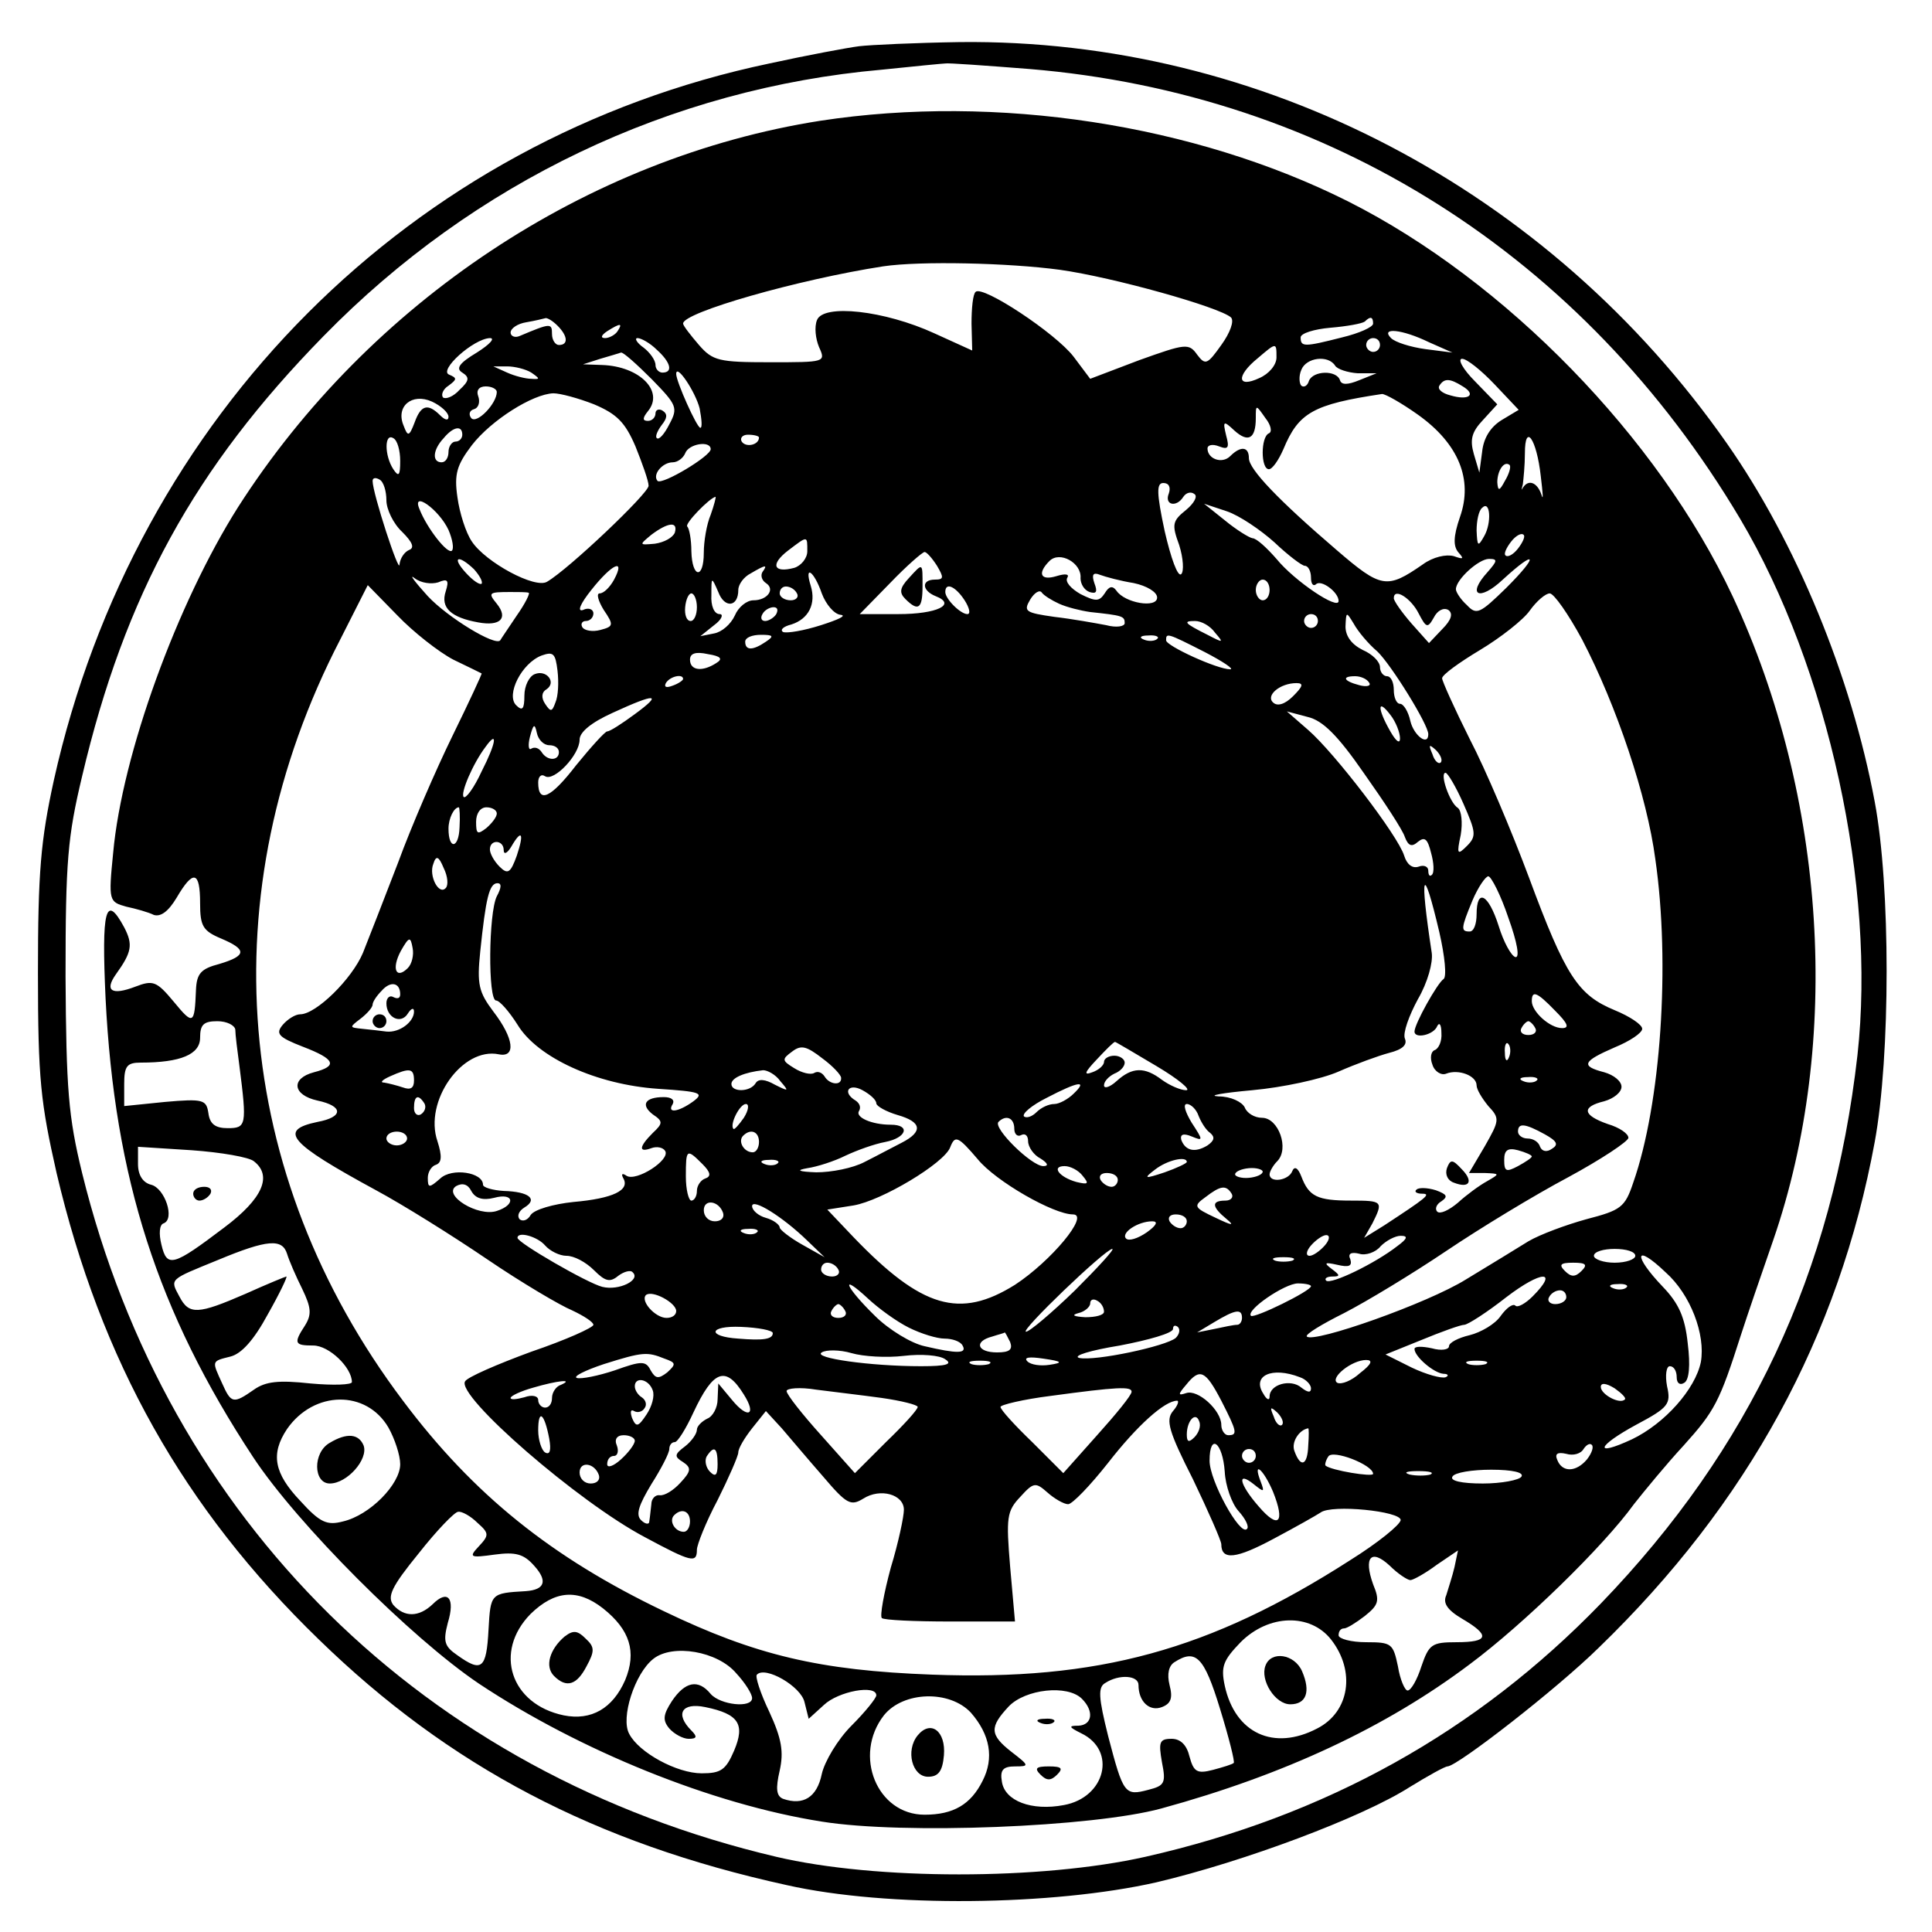
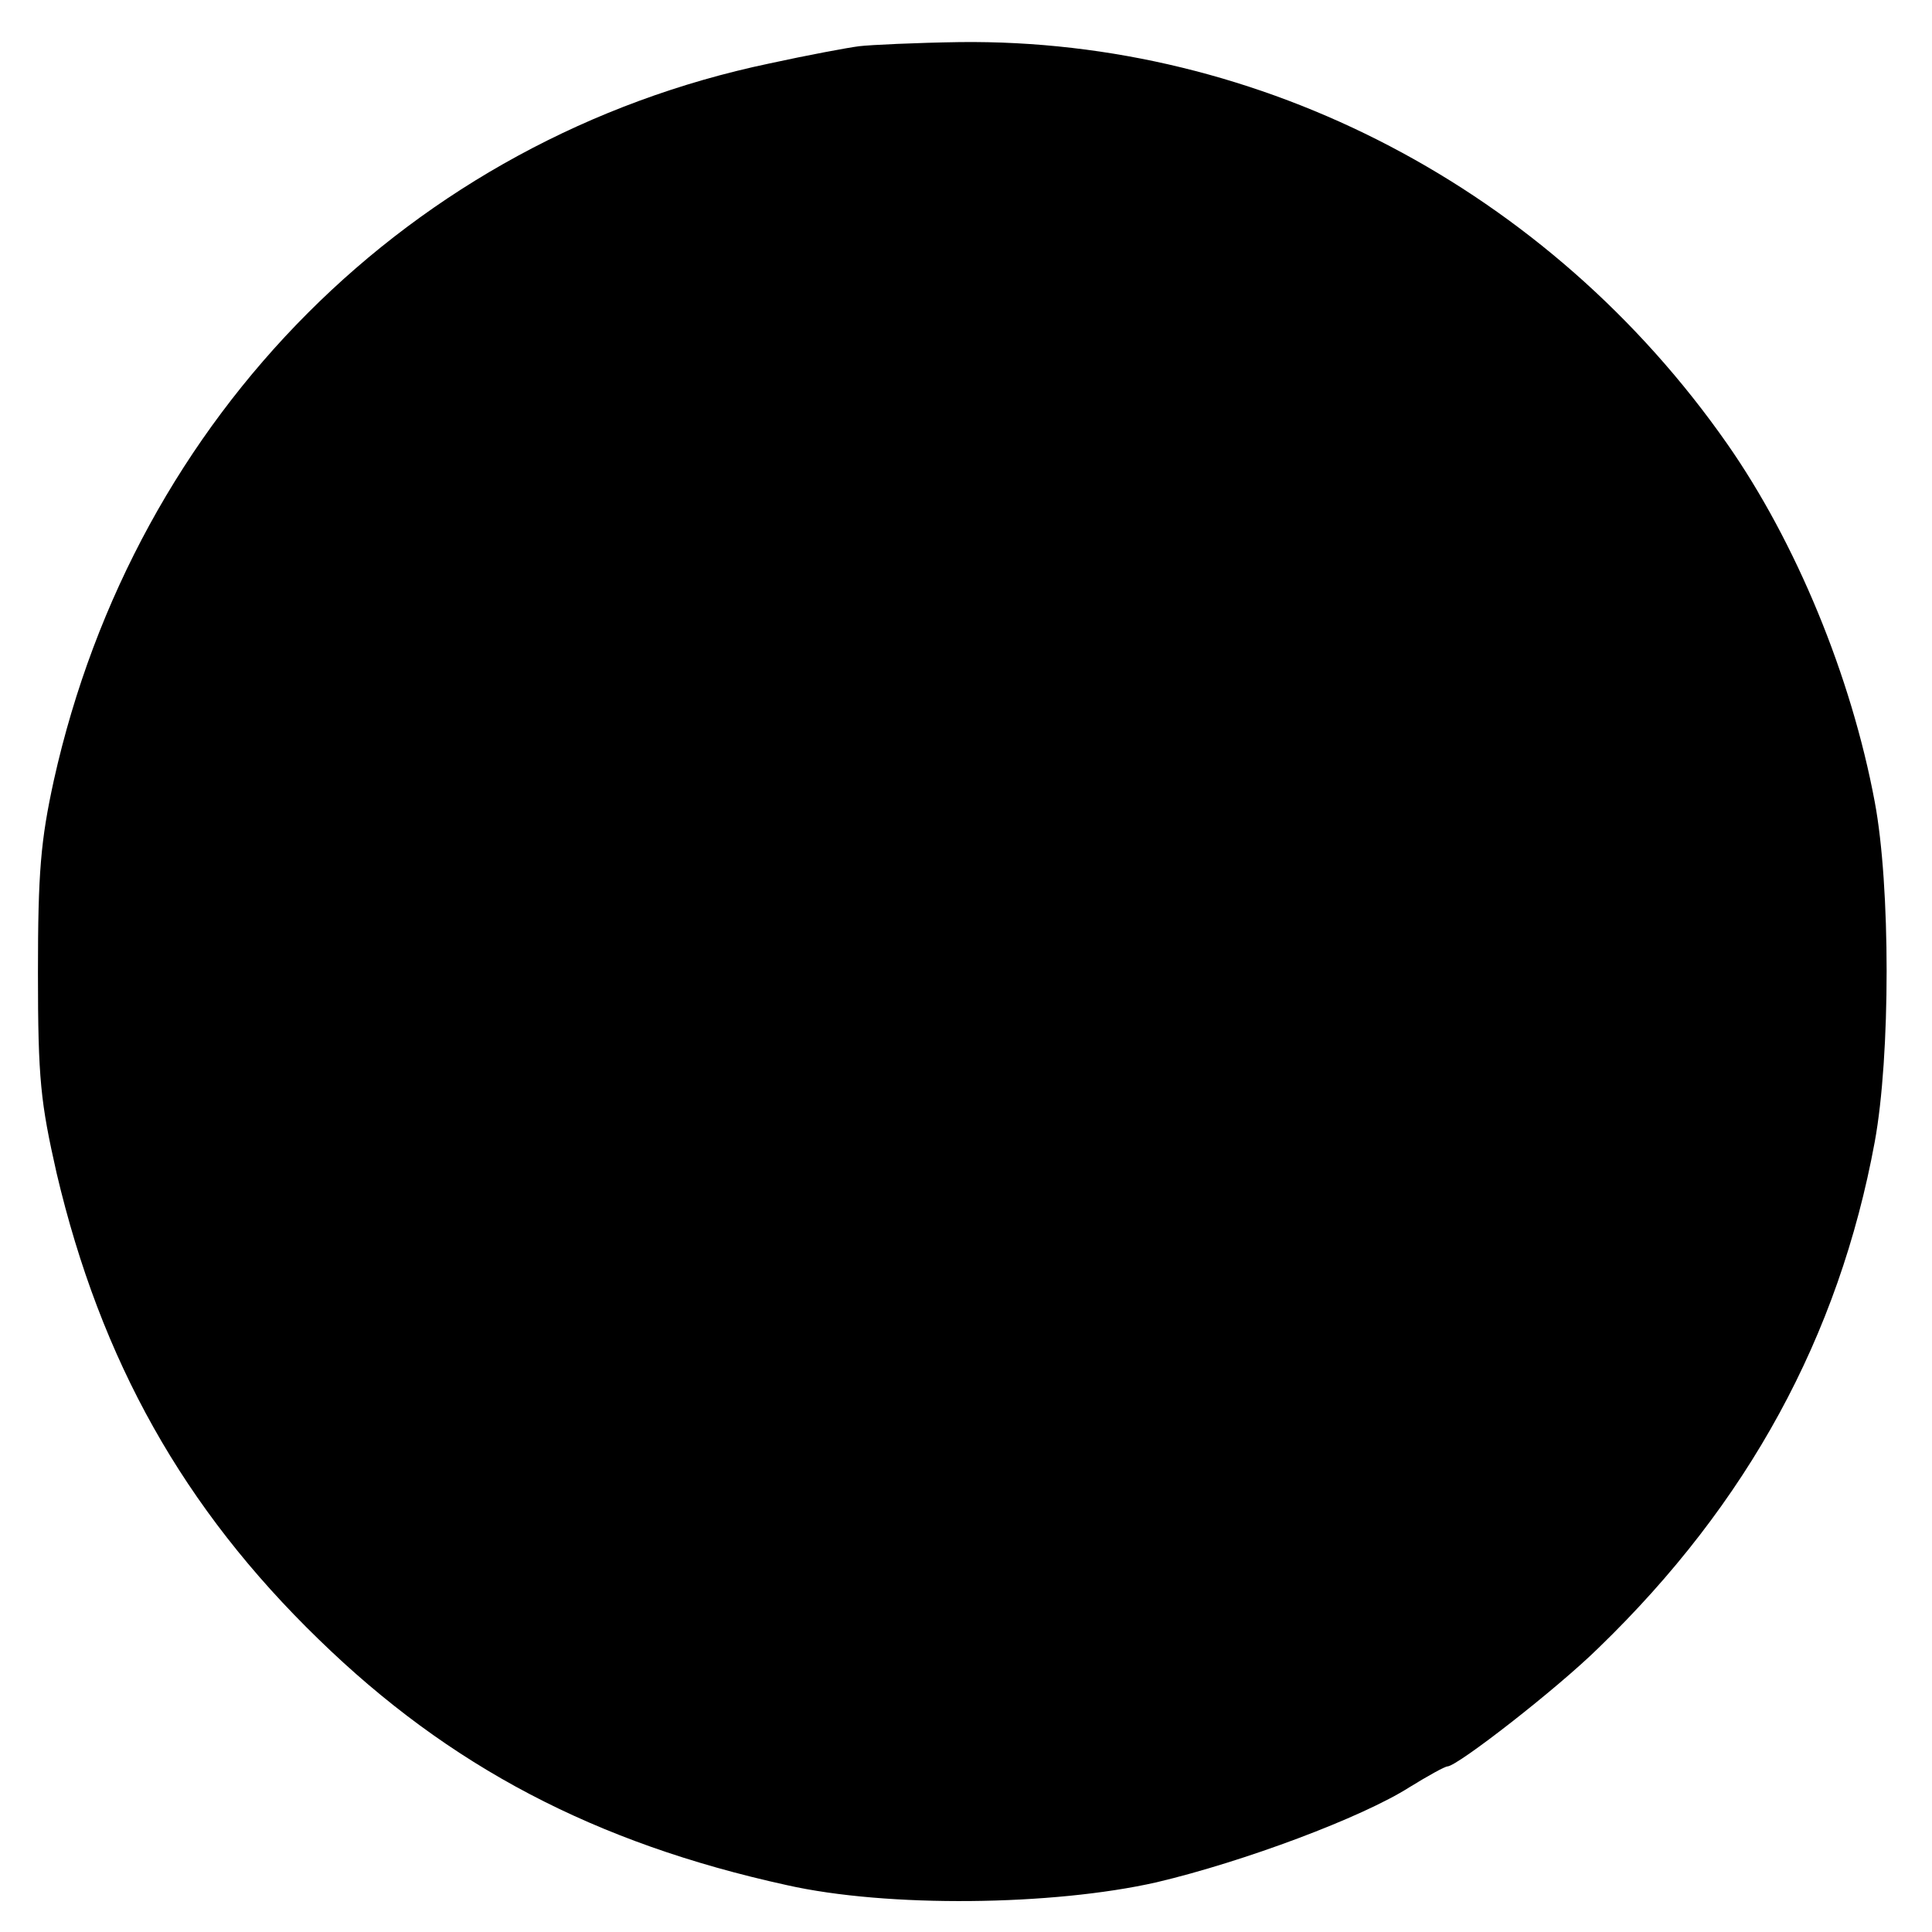
<svg xmlns="http://www.w3.org/2000/svg" version="1.0" width="280pt" height="280pt" viewBox="0 0 280 280" preserveAspectRatio="xMidYMid meet">
  <g transform="translate(0,280) scale(0.1,-0.1)" fill="#000000" stroke="none">
-     <path d="M1245 2733 c-16 -2 -75 -13 -130 -25 -519 -109 -919 -509 -1037 -1039 -19 -87 -23 -133 -23 -279 0 -155 4 -188 27 -290 64 -272 184 -486 380 -676 189 -184 400 -295 678 -356 146 -33 386 -30 536 4 127 30 298 94 367 138 26 16 51 30 55 30 15 1 158 112 219 172 216 209 348 451 400 733 23 125 23 371 0 493 -34 182 -114 376 -214 519 -258 369 -675 587 -1112 582 -64 -1 -129 -4 -146 -6z m247 -33 c433 -36 803 -270 1030 -652 128 -216 197 -533 170 -777 -36 -316 -156 -571 -372 -795 -180 -186 -399 -308 -660 -367 -151 -34 -391 -34 -535 0 -510 120 -882 487 -1006 991 -20 82 -23 121 -24 285 0 167 3 202 24 290 62 263 163 447 350 638 218 223 503 359 809 386 48 5 89 9 92 9 3 1 58 -3 122 -8z" />
+     <path d="M1245 2733 c-16 -2 -75 -13 -130 -25 -519 -109 -919 -509 -1037 -1039 -19 -87 -23 -133 -23 -279 0 -155 4 -188 27 -290 64 -272 184 -486 380 -676 189 -184 400 -295 678 -356 146 -33 386 -30 536 4 127 30 298 94 367 138 26 16 51 30 55 30 15 1 158 112 219 172 216 209 348 451 400 733 23 125 23 371 0 493 -34 182 -114 376 -214 519 -258 369 -675 587 -1112 582 -64 -1 -129 -4 -146 -6z m247 -33 z" />
    <path d="M1189 2625 c-338 -53 -654 -263 -844 -560 -88 -139 -168 -358 -181 -501 -7 -70 -6 -71 19 -78 14 -3 32 -8 40 -12 10 -3 21 5 33 25 24 41 34 39 34 -8 0 -33 4 -40 30 -51 38 -16 38 -25 -2 -37 -27 -7 -33 -14 -34 -38 -2 -50 -4 -51 -32 -17 -25 30 -30 32 -56 22 -34 -13 -45 -6 -28 18 23 32 25 43 12 68 -27 50 -33 26 -27 -103 13 -260 75 -454 214 -665 64 -97 229 -262 327 -328 146 -97 338 -175 497 -200 118 -19 393 -8 492 19 179 49 326 118 447 209 78 58 194 171 238 232 15 19 47 58 72 85 45 50 52 63 83 160 9 28 30 89 47 138 99 287 77 642 -59 933 -108 230 -329 457 -557 572 -223 112 -510 156 -765 117z m347 -216 c78 -11 231 -54 248 -69 5 -5 -1 -22 -14 -40 -20 -28 -23 -30 -35 -14 -12 17 -17 16 -84 -8 l-71 -27 -24 32 c-26 34 -132 104 -142 94 -4 -3 -6 -24 -6 -46 l1 -39 -55 25 c-72 33 -161 43 -170 19 -4 -10 -2 -27 3 -39 10 -22 9 -22 -71 -22 -74 0 -83 2 -103 25 -12 14 -23 28 -23 31 -1 16 167 64 290 83 54 8 182 5 256 -5z m-728 -81 c15 -15 16 -28 2 -28 -5 0 -10 7 -10 16 0 16 -2 16 -47 -3 -7 -3 -13 0 -13 5 0 6 10 13 23 15 12 2 24 5 28 6 3 0 10 -4 17 -11z m1182 3 c0 -5 -20 -14 -45 -20 -55 -14 -60 -14 -60 0 0 6 20 12 43 14 24 2 46 6 50 9 8 8 12 7 12 -3z m-1095 -11 c-3 -5 -12 -10 -18 -10 -7 0 -6 4 3 10 19 12 23 12 15 0z m1176 -16 l34 -15 -39 5 c-22 3 -44 10 -50 16 -16 16 16 13 55 -6z m-1380 -15 c-25 -15 -31 -23 -21 -29 11 -7 10 -12 -4 -25 -9 -10 -20 -14 -24 -11 -3 4 0 12 8 17 12 9 13 11 1 16 -16 6 35 52 59 53 8 0 0 -9 -19 -21z m261 4 c20 -18 24 -33 8 -33 -5 0 -10 5 -10 11 0 7 -8 18 -17 25 -10 7 -14 14 -9 14 5 0 18 -7 28 -17z m1048 7 c0 -5 -4 -10 -10 -10 -5 0 -10 5 -10 10 0 6 5 10 10 10 6 0 10 -4 10 -10z m-150 -18 c0 -11 -11 -24 -25 -30 -32 -15 -34 3 -2 29 27 23 27 23 27 1z m-905 -32 c36 -37 38 -41 25 -65 -7 -14 -15 -23 -18 -20 -3 2 1 11 7 19 8 10 9 16 1 21 -5 3 -10 1 -10 -4 0 -6 -5 -11 -11 -11 -8 0 -8 4 0 14 24 29 -12 65 -66 67 l-28 1 25 8 c14 4 27 8 30 9 3 1 23 -17 45 -39z m990 20 c3 -5 18 -10 33 -11 l27 0 -25 -10 c-17 -7 -26 -7 -28 0 -5 15 -39 14 -45 -1 -2 -7 -7 -10 -11 -7 -3 3 -4 14 0 23 7 18 39 22 49 6z m231 -27 l35 -37 -25 -15 c-16 -10 -26 -26 -28 -46 l-4 -30 -8 27 c-6 21 -3 32 13 49 l21 23 -32 33 c-18 18 -26 33 -19 33 7 0 28 -17 47 -37z m-1396 17 c13 -9 13 -10 0 -9 -8 0 -24 4 -35 9 l-20 9 20 0 c11 0 27 -4 35 -9z m244 -52 c3 -16 4 -28 1 -28 -5 0 -35 67 -35 78 0 16 28 -26 34 -50z m1106 32 c20 -12 9 -21 -18 -13 -12 3 -19 9 -16 14 7 11 15 11 34 -1z m-1400 -8 c0 -17 -29 -47 -37 -38 -4 5 -3 11 4 13 7 2 9 11 6 19 -3 8 1 14 11 14 9 0 16 -4 16 -8z m-70 -36 c0 -6 -5 -5 -12 2 -18 18 -28 15 -37 -10 -8 -21 -10 -21 -16 -5 -12 28 12 48 41 35 13 -6 24 -16 24 -22z m211 18 c33 -14 45 -26 60 -61 10 -25 19 -50 19 -57 0 -11 -116 -121 -147 -139 -17 -11 -89 28 -109 58 -9 13 -18 42 -21 64 -5 34 -1 47 21 76 28 36 88 74 118 75 10 0 36 -7 59 -16z m1194 -15 c59 -42 80 -94 61 -148 -10 -29 -10 -43 -2 -52 8 -9 7 -10 -7 -5 -11 3 -30 -1 -45 -12 -52 -36 -60 -35 -125 21 -84 72 -127 117 -127 133 0 17 -12 18 -27 3 -12 -12 -33 -4 -33 11 0 5 7 7 17 3 13 -5 15 -2 10 16 -5 21 -4 22 12 7 20 -18 31 -12 31 18 0 20 0 20 14 0 8 -10 10 -20 5 -22 -12 -5 -12 -52 0 -52 5 0 14 13 21 29 22 53 43 65 143 80 5 0 28 -13 52 -30z m-1385 -29 c0 -5 -4 -10 -10 -10 -5 0 -10 -7 -10 -15 0 -8 -4 -15 -10 -15 -14 0 -13 18 3 35 14 17 27 19 27 5z m-90 -38 c0 -21 -2 -24 -10 -12 -13 20 -13 53 0 45 6 -3 10 -18 10 -33z m520 34 c0 -11 -19 -15 -25 -6 -3 5 1 10 9 10 9 0 16 -2 16 -4z m1133 -56 c3 -25 4 -37 1 -27 -6 18 -19 23 -27 10 -2 -5 -2 -2 0 5 1 8 3 28 3 45 0 45 17 21 23 -33z m-1203 39 c0 -10 -70 -52 -77 -46 -8 9 7 27 22 27 7 0 15 6 18 13 5 14 37 19 37 6z m1151 -46 c-8 -15 -10 -15 -11 -2 0 17 10 32 18 25 2 -3 -1 -13 -7 -23z m-1621 -28 c0 -13 10 -34 23 -46 15 -15 18 -23 10 -26 -7 -3 -13 -12 -14 -21 0 -16 -39 103 -39 121 0 5 5 5 10 2 6 -3 10 -17 10 -30z m1134 10 c-7 -17 11 -21 21 -5 4 6 11 8 16 4 5 -3 0 -13 -12 -23 -20 -16 -21 -21 -10 -51 6 -19 7 -38 3 -42 -5 -5 -15 23 -24 62 -12 56 -12 70 -2 70 8 0 11 -6 8 -15z m-1044 -53 c6 -14 8 -27 5 -30 -6 -6 -36 32 -47 60 -12 28 28 0 42 -30z m380 22 c-6 -14 -10 -39 -10 -55 0 -39 -17 -37 -18 2 0 17 -3 33 -6 36 -4 4 32 41 41 43 1 0 -2 -12 -7 -26z m817 -40 c20 -19 40 -34 44 -34 5 0 9 -8 9 -17 0 -9 3 -13 7 -10 7 8 33 -11 33 -24 0 -14 -64 29 -90 61 -14 16 -29 30 -35 30 -5 1 -23 12 -40 26 l-30 24 33 -11 c18 -6 49 -27 69 -45z m304 9 c-9 -16 -10 -15 -11 8 0 14 3 29 8 33 12 12 14 -22 3 -41z m-1173 5 c-3 -7 -15 -14 -29 -16 -23 -2 -23 -2 -5 13 24 18 39 20 34 3z m1222 -23 c-7 -9 -15 -13 -18 -10 -3 2 1 11 8 20 7 9 15 13 18 10 3 -2 -1 -11 -8 -20z m-1030 -4 c0 -10 -9 -21 -19 -24 -30 -8 -35 5 -9 25 29 22 28 22 28 -1z m188 -21 c10 -17 10 -20 -3 -20 -20 0 -19 -16 1 -24 31 -12 2 -26 -54 -26 l-56 0 44 45 c24 25 47 45 50 45 3 0 11 -9 18 -20z m208 -18 c0 -8 5 -17 13 -20 10 -3 12 0 7 13 -4 12 -2 16 8 12 8 -3 30 -9 49 -12 19 -4 34 -13 34 -21 0 -16 -47 -8 -59 10 -6 8 -11 6 -17 -4 -8 -12 -13 -12 -35 -1 -14 8 -23 18 -19 24 3 5 -3 6 -16 2 -23 -7 -28 4 -10 22 15 15 47 -3 45 -25z m-879 13 c8 -9 13 -18 11 -21 -3 -2 -13 5 -23 16 -21 23 -11 27 12 5z m1469 -4 c-31 -34 -12 -43 22 -11 49 45 53 36 5 -12 -38 -37 -43 -40 -57 -25 -9 8 -16 19 -16 23 0 14 33 44 48 44 13 0 12 -3 -2 -19z m-1266 -11 c-6 -11 -15 -20 -21 -20 -5 0 -2 -11 6 -24 15 -22 14 -24 -5 -29 -11 -3 -23 -1 -26 4 -3 5 0 9 5 9 6 0 11 5 11 11 0 6 -7 9 -15 5 -9 -3 -4 9 12 29 30 38 50 47 33 15z m215 11 c-3 -5 -1 -12 5 -16 14 -9 2 -25 -18 -25 -10 0 -22 -10 -27 -22 -6 -13 -19 -24 -30 -26 l-20 -4 20 16 c11 8 14 16 8 16 -8 0 -13 12 -12 28 0 26 0 27 10 4 9 -24 29 -22 29 3 0 8 8 19 18 24 22 13 25 13 17 2z m-470 -15 c14 6 16 3 11 -13 -8 -24 8 -38 47 -45 32 -6 44 6 27 27 -13 16 -12 17 20 17 11 0 23 0 26 -1 3 0 -5 -16 -17 -33 -12 -18 -23 -34 -24 -36 -7 -9 -76 33 -105 64 -19 21 -28 33 -19 26 9 -7 24 -9 34 -6z m556 -16 c6 -16 18 -30 27 -31 10 -1 -3 -7 -28 -15 -25 -8 -49 -12 -55 -10 -5 3 0 8 12 11 25 8 36 30 28 56 -10 32 5 21 16 -11z m649 5 c0 -8 -4 -15 -10 -15 -5 0 -10 7 -10 15 0 8 5 15 10 15 6 0 10 -7 10 -15z m-1183 -101 c21 -10 39 -19 41 -20 1 0 -18 -41 -42 -90 -24 -49 -60 -132 -79 -184 -20 -52 -43 -111 -51 -131 -16 -38 -68 -89 -91 -89 -7 0 -18 -7 -25 -15 -11 -13 -7 -18 29 -32 47 -18 51 -28 16 -37 -34 -9 -31 -33 5 -41 38 -8 38 -24 0 -31 -57 -12 -42 -30 85 -99 39 -21 111 -66 161 -100 50 -34 106 -67 123 -74 17 -8 31 -17 31 -21 0 -4 -40 -22 -90 -39 -49 -18 -93 -37 -96 -43 -13 -21 164 -175 261 -226 67 -36 75 -38 75 -18 0 7 13 40 30 72 16 32 30 64 30 69 0 6 9 21 20 35 l20 25 23 -25 c12 -14 39 -46 60 -70 34 -40 40 -43 58 -32 25 16 59 6 59 -16 0 -10 -8 -48 -19 -84 -10 -37 -16 -70 -13 -73 3 -3 48 -5 99 -5 l94 0 -7 79 c-6 72 -5 81 15 102 19 21 22 21 39 6 10 -9 24 -17 30 -17 6 0 32 27 58 60 42 54 82 90 100 90 3 0 1 -7 -6 -15 -11 -13 -6 -30 29 -99 22 -46 41 -89 41 -94 0 -24 22 -21 76 8 32 17 62 34 68 38 16 12 116 2 116 -11 -1 -7 -33 -33 -73 -58 -204 -131 -366 -175 -606 -166 -163 6 -256 28 -389 92 -163 78 -276 169 -378 305 -247 328 -281 736 -91 1103 l40 79 43 -44 c23 -24 60 -53 81 -64z m498 96 c3 -5 -1 -10 -9 -10 -9 0 -16 5 -16 10 0 6 4 10 9 10 6 0 13 -4 16 -10z m243 -10 c7 -11 9 -20 4 -20 -10 0 -32 22 -32 32 0 15 15 8 28 -12z m137 -5 c11 -5 31 -10 45 -12 47 -5 50 -6 50 -16 0 -5 -12 -7 -27 -3 -16 3 -49 9 -75 12 -42 6 -45 8 -35 25 6 10 14 15 17 10 3 -4 14 -11 25 -16z m-525 -5 c0 -11 -4 -20 -9 -20 -6 0 -9 9 -8 20 1 11 5 20 9 20 4 0 8 -9 8 -20z m1046 -9 c11 -21 13 -22 22 -6 5 10 14 15 21 11 7 -5 5 -14 -9 -28 l-19 -20 -25 28 c-14 16 -26 33 -26 37 0 16 25 0 36 -22z m237 -38 c50 -96 94 -227 106 -318 22 -152 8 -355 -32 -469 -12 -36 -18 -40 -68 -53 -29 -8 -67 -22 -84 -32 -16 -10 -57 -35 -90 -55 -56 -35 -221 -93 -231 -83 -3 3 22 18 54 34 33 17 99 57 148 90 49 33 128 81 177 107 48 26 87 52 87 57 0 6 -13 15 -30 20 -37 13 -38 25 -5 33 14 4 25 13 25 21 0 8 -11 17 -25 21 -35 9 -31 16 15 36 22 9 40 21 40 27 0 6 -18 18 -40 27 -53 22 -71 49 -124 192 -25 67 -63 157 -86 201 -22 44 -40 84 -40 88 0 5 25 23 55 41 30 18 63 44 72 57 10 14 23 25 29 25 6 0 27 -30 47 -67z m-1168 37 c-3 -5 -11 -10 -16 -10 -6 0 -7 5 -4 10 3 6 11 10 16 10 6 0 7 -4 4 -10z m785 -10 c0 -5 -4 -10 -10 -10 -5 0 -10 5 -10 10 0 6 5 10 10 10 6 0 10 -4 10 -10z m86 -44 c20 -19 74 -106 74 -120 0 -18 -21 -2 -26 19 -3 14 -10 25 -15 25 -5 0 -9 9 -9 20 0 11 -4 20 -10 20 -5 0 -10 6 -10 13 0 8 -11 19 -25 25 -16 8 -25 20 -25 34 1 22 1 22 12 4 6 -11 21 -29 34 -40z m-235 27 c13 -15 12 -15 -11 -3 -34 17 -36 20 -18 20 9 0 22 -7 29 -17z m-651 -13 c-19 -13 -30 -13 -30 0 0 6 10 10 23 10 18 0 19 -2 7 -10z m567 4 c-3 -3 -12 -4 -19 -1 -8 3 -5 6 6 6 11 1 17 -2 13 -5z m69 -19 c27 -14 43 -25 37 -25 -19 0 -93 34 -93 42 0 11 1 11 56 -17z m-941 -73 c-5 -14 -7 -14 -15 -2 -6 9 -5 17 2 21 15 10 0 29 -17 22 -8 -3 -15 -17 -15 -31 0 -20 -3 -23 -12 -14 -15 15 8 61 37 72 17 6 20 3 23 -22 2 -17 1 -37 -3 -46z m233 57 c-20 -13 -38 -11 -38 5 0 9 8 12 26 8 19 -3 22 -7 12 -13z m-48 -23 c0 -2 -7 -7 -16 -10 -8 -3 -12 -2 -9 4 6 10 25 14 25 6z m994 -5 c4 -5 -3 -7 -14 -4 -23 6 -26 13 -6 13 8 0 17 -4 20 -9z m-110 -20 c-12 -12 -23 -15 -29 -9 -11 10 10 28 34 28 11 0 9 -5 -5 -19z m-954 -26 c-19 -14 -36 -25 -40 -25 -3 0 -23 -22 -45 -49 -37 -48 -55 -56 -55 -25 0 8 4 13 10 9 13 -8 50 31 50 53 0 11 17 25 48 39 63 29 73 28 32 -2z m1109 -35 c0 -9 -6 -4 -14 10 -19 33 -19 49 0 24 8 -10 14 -26 14 -34z m-52 -51 c29 -41 56 -82 59 -92 5 -13 10 -15 19 -7 10 8 14 4 19 -16 4 -14 5 -29 1 -32 -3 -3 -5 0 -5 6 0 6 -6 9 -14 6 -9 -3 -17 3 -21 16 -9 29 -101 149 -139 182 l-31 27 30 -8 c22 -5 44 -27 82 -82z m-1181 41 c8 0 14 -4 14 -10 0 -13 -17 -13 -25 0 -4 6 -10 8 -15 5 -4 -3 -5 5 -2 17 5 19 7 20 10 6 2 -10 10 -18 18 -18z m-98 -38 c-11 -24 -23 -40 -26 -37 -5 5 13 48 32 73 18 25 15 5 -6 -36z m1390 13 c-3 -3 -9 2 -12 12 -6 14 -5 15 5 6 7 -7 10 -15 7 -18z m33 -60 c18 -41 19 -47 5 -61 -14 -14 -15 -12 -9 16 3 18 1 35 -4 39 -12 7 -27 51 -18 51 3 0 15 -20 26 -45z m-1455 -34 c-1 -31 -16 -33 -16 -2 0 15 8 31 15 31 1 0 2 -13 1 -29z m54 20 c0 -5 -7 -14 -15 -21 -13 -10 -15 -9 -15 9 0 12 6 21 15 21 8 0 15 -4 15 -9z m29 -61 c-9 -25 -13 -28 -25 -16 -8 8 -14 19 -14 25 0 15 20 14 20 -1 0 -7 5 -5 11 5 15 26 19 20 8 -13z m-103 -47 c-10 -11 -25 18 -18 35 4 13 8 11 15 -6 6 -12 7 -25 3 -29z m1540 -43 c13 -36 17 -59 10 -57 -6 2 -17 22 -24 45 -15 47 -32 55 -32 17 0 -14 -4 -25 -10 -25 -13 0 -13 4 4 45 8 19 19 35 23 35 4 0 18 -27 29 -60z m-1466 31 c-12 -24 -13 -151 -1 -151 5 0 19 -16 31 -35 29 -48 115 -87 204 -93 61 -4 67 -6 51 -18 -22 -16 -39 -18 -30 -4 3 6 -2 10 -13 10 -27 0 -34 -11 -16 -25 15 -10 15 -13 0 -27 -20 -20 -21 -29 -2 -22 8 3 17 1 20 -4 8 -13 -42 -45 -56 -36 -6 4 -8 3 -5 -3 11 -18 -15 -30 -72 -35 -29 -3 -57 -11 -62 -19 -4 -7 -11 -10 -16 -6 -4 5 -1 12 7 17 20 12 7 23 -30 24 -16 1 -30 5 -30 9 0 18 -45 25 -62 9 -16 -14 -18 -14 -18 1 0 8 5 17 12 19 8 3 9 12 2 34 -20 58 36 137 89 126 25 -5 22 23 -8 62 -21 28 -24 39 -19 87 8 77 13 99 25 99 6 0 6 -6 -1 -19z m1366 -52 c8 -35 11 -65 6 -68 -9 -6 -42 -65 -42 -76 0 -11 28 -5 33 8 3 6 6 2 6 -10 1 -12 -4 -23 -10 -25 -5 -2 -7 -11 -3 -21 3 -10 13 -16 20 -13 18 7 44 -3 44 -17 0 -6 8 -19 17 -30 17 -18 16 -21 -5 -58 l-23 -39 23 0 c22 -1 22 -1 3 -12 -11 -6 -30 -20 -42 -31 -13 -11 -26 -17 -30 -13 -4 4 -1 11 6 15 10 7 8 10 -8 16 -13 4 -25 4 -28 1 -4 -3 0 -6 8 -6 14 0 6 -6 -55 -46 l-29 -18 12 21 c16 32 15 33 -31 33 -49 0 -61 6 -72 35 -5 13 -10 15 -13 8 -5 -14 -33 -18 -33 -5 0 4 5 13 11 19 18 18 2 63 -22 63 -11 0 -22 7 -25 15 -4 8 -20 16 -38 16 -17 1 5 5 49 9 44 4 100 16 125 27 25 11 58 23 73 27 20 5 27 12 23 21 -3 8 6 33 19 57 14 24 22 53 20 67 -18 118 -13 132 11 30z m-1495 -52 c-17 -17 -24 -1 -10 25 12 21 14 21 17 4 2 -10 -1 -23 -7 -29z m-11 -38 c0 -6 -4 -7 -10 -4 -5 3 -10 -1 -10 -9 0 -21 21 -31 31 -15 5 8 9 9 9 3 0 -15 -21 -31 -40 -29 -8 1 -24 3 -35 4 -19 2 -19 2 -2 15 9 7 17 16 17 20 0 4 6 13 13 20 13 15 27 12 27 -5z m1674 -24 c18 -18 21 -25 10 -25 -18 0 -44 24 -44 39 0 16 7 14 34 -14z m-1913 -27 c0 -7 3 -31 6 -53 11 -86 10 -90 -17 -90 -18 0 -26 6 -28 22 -3 19 -7 21 -63 16 l-59 -6 0 32 c0 26 4 31 24 31 58 0 86 12 86 36 0 19 5 24 25 24 14 0 25 -6 26 -12z m1884 2 c3 -5 -1 -10 -10 -10 -9 0 -13 5 -10 10 3 6 8 10 10 10 2 0 7 -4 10 -10z m-1006 -72 c1 -12 -17 -10 -24 2 -4 6 -10 8 -15 5 -5 -3 -18 0 -29 7 -18 11 -18 13 -3 24 13 10 21 8 44 -10 15 -11 27 -24 27 -28z m457 17 c32 -19 51 -35 43 -35 -8 0 -24 7 -35 15 -25 19 -43 19 -66 -2 -10 -9 -18 -11 -18 -6 0 6 7 13 15 17 8 3 15 10 15 16 0 5 -7 10 -15 10 -8 0 -15 -4 -15 -9 0 -5 -8 -12 -17 -15 -13 -5 -11 0 6 18 14 15 25 26 27 26 1 0 28 -16 60 -35z m511 13 c-3 -8 -6 -5 -6 6 -1 11 2 17 5 13 3 -3 4 -12 1 -19z m-1587 -34 c0 -11 -5 -14 -16 -10 -9 3 -21 6 -27 7 -7 0 -3 4 8 9 29 13 35 12 35 -6z m531 -1 c13 -15 12 -15 -8 -5 -14 8 -24 9 -28 2 -8 -13 -35 -13 -35 -1 0 9 19 17 46 20 6 0 18 -6 25 -16z m1096 1 c-3 -3 -12 -4 -19 -1 -8 3 -5 6 6 6 11 1 17 -2 13 -5z m-957 -33 c0 -4 14 -12 31 -17 35 -10 37 -24 6 -40 -12 -6 -36 -19 -54 -28 -17 -9 -48 -15 -70 -15 -26 1 -30 3 -13 6 14 2 39 10 55 18 17 8 42 17 58 20 31 6 37 25 8 25 -28 0 -52 11 -46 20 3 5 1 11 -5 15 -20 12 -10 26 10 15 11 -6 20 -14 20 -19z m286 14 c-8 -8 -21 -15 -28 -15 -8 0 -19 -5 -26 -12 -6 -6 -14 -9 -18 -6 -3 4 11 16 33 27 46 24 60 26 39 6z m-941 -14 c3 -5 1 -12 -5 -16 -5 -3 -10 1 -10 9 0 18 6 21 15 7z m463 -21 c-7 -10 -14 -18 -15 -16 -6 6 9 36 18 36 5 0 4 -9 -3 -20z m659 3 c4 -10 11 -21 17 -25 7 -6 6 -11 -4 -18 -18 -11 -32 -8 -38 8 -2 8 3 10 15 5 17 -7 17 -6 0 20 -9 15 -13 27 -7 27 6 0 14 -8 17 -17z m-267 -19 c0 -8 5 -12 10 -9 6 3 10 -1 10 -9 0 -8 8 -20 18 -25 11 -7 12 -11 4 -11 -17 0 -73 55 -65 64 11 11 23 6 23 -10z m769 -8 c18 -10 20 -15 10 -21 -7 -5 -14 -4 -17 3 -2 7 -10 12 -18 12 -8 0 -14 5 -14 10 0 13 10 12 39 -4z m-1649 -6 c0 -5 -7 -10 -15 -10 -8 0 -15 5 -15 10 0 6 7 10 15 10 8 0 15 -4 15 -10z m510 -5 c0 -8 -4 -15 -9 -15 -13 0 -22 16 -14 24 11 11 23 6 23 -9z m317 -25 c26 -32 110 -80 138 -80 25 0 -32 -68 -84 -102 -80 -50 -135 -34 -234 69 l-38 40 38 6 c41 7 131 61 140 84 7 18 11 17 40 -17z m-1049 -3 c27 -21 13 -54 -43 -96 -74 -56 -83 -59 -91 -25 -4 16 -3 29 3 31 17 6 2 51 -18 56 -12 3 -19 14 -19 30 l0 25 78 -5 c42 -3 83 -10 90 -16z m1852 7 c0 -2 -9 -8 -20 -14 -17 -9 -20 -8 -20 9 0 14 5 18 20 14 11 -3 20 -7 20 -9z m-1202 -11 c12 -12 13 -18 4 -21 -6 -2 -12 -10 -12 -18 0 -8 -4 -14 -8 -14 -4 0 -8 16 -8 35 0 40 1 41 24 18z m109 1 c-3 -3 -12 -4 -19 -1 -8 3 -5 6 6 6 11 1 17 -2 13 -5z m593 2 c0 -2 -15 -9 -32 -15 -30 -10 -31 -9 -14 4 18 14 46 20 46 11z m-151 -20 c10 -12 8 -13 -9 -9 -25 7 -37 23 -17 23 8 0 20 -6 26 -14z m261 6 c0 -4 -9 -8 -20 -9 -11 -1 -20 2 -20 5 0 4 9 8 20 9 11 1 20 -2 20 -5z m-210 -12 c0 -5 -4 -10 -9 -10 -6 0 -13 5 -16 10 -3 6 1 10 9 10 9 0 16 -4 16 -10z m-904 -26 c29 8 32 -10 4 -19 -27 -9 -79 23 -59 36 9 5 17 3 22 -7 6 -11 17 -14 33 -10z m1069 6 c3 -5 -1 -10 -9 -10 -21 0 -20 -9 2 -27 12 -10 7 -9 -16 2 -32 15 -33 17 -15 30 22 17 30 18 38 5z m-737 -28 c2 -7 -3 -12 -12 -12 -9 0 -16 7 -16 16 0 17 22 14 28 -4z m122 -40 l25 -24 -32 18 c-18 10 -33 22 -33 25 0 4 -9 11 -20 14 -11 3 -20 11 -20 17 0 12 44 -15 80 -50z m550 28 c0 -5 -4 -10 -9 -10 -6 0 -13 5 -16 10 -3 6 1 10 9 10 9 0 16 -4 16 -10z m-58 -16 c-13 -9 -26 -13 -30 -9 -8 8 17 25 38 25 9 0 6 -6 -8 -16z m-565 0 c-3 -3 -12 -4 -19 -1 -8 3 -5 6 6 6 11 1 17 -2 13 -5z m-307 -19 c7 -8 21 -15 31 -15 11 0 28 -9 40 -21 16 -16 23 -18 35 -8 8 6 18 9 21 5 12 -11 -20 -27 -44 -21 -21 5 -123 64 -123 71 0 10 29 2 40 -11z m1130 0 c-7 -8 -17 -15 -22 -15 -6 0 -5 7 2 15 7 8 17 15 22 15 6 0 5 -7 -2 -15z m105 -1 c-32 -25 -96 -56 -103 -50 -3 3 1 6 9 6 12 0 11 2 -1 11 -12 9 -10 10 8 6 17 -4 22 -2 19 8 -4 8 1 11 13 8 9 -3 24 2 31 11 8 8 21 15 29 15 11 0 10 -4 -5 -15z m-1609 -11 c3 -10 13 -33 22 -51 13 -27 14 -37 4 -53 -17 -26 -15 -29 12 -29 23 0 56 -32 56 -53 0 -4 -27 -5 -60 -2 -46 5 -65 3 -82 -9 -30 -21 -33 -20 -46 9 -15 33 -16 32 12 39 16 4 34 24 54 61 17 30 29 55 27 55 -1 0 -28 -11 -59 -25 -69 -30 -82 -31 -96 -4 -14 26 -15 24 56 53 72 30 93 31 100 9z m1142 -53 c-34 -33 -66 -60 -71 -60 -10 0 114 119 125 120 4 0 -21 -27 -54 -60z m812 50 c0 -5 -13 -10 -30 -10 -16 0 -30 5 -30 10 0 6 14 10 30 10 17 0 30 -4 30 -10z m-497 -7 c-7 -2 -19 -2 -25 0 -7 3 -2 5 12 5 14 0 19 -2 13 -5z m541 -17 c36 -32 58 -90 51 -130 -8 -39 -52 -89 -100 -112 -56 -26 -51 -10 6 21 47 25 51 30 45 56 -3 16 -1 29 4 29 6 0 10 -7 10 -16 0 -9 5 -12 11 -8 7 4 9 25 5 57 -4 38 -13 58 -36 82 -44 46 -41 64 4 21z m-1199 4 c3 -5 -1 -10 -9 -10 -9 0 -16 5 -16 10 0 6 4 10 9 10 6 0 13 -4 16 -10z m1077 -2 c-9 -9 -15 -9 -24 0 -9 9 -7 12 12 12 19 0 21 -3 12 -12z m-71 -37 c-10 -10 -22 -17 -25 -13 -4 3 -13 -4 -21 -15 -8 -12 -29 -24 -45 -28 -17 -4 -30 -11 -30 -16 0 -5 -11 -7 -25 -3 -14 3 -25 3 -25 -1 0 -11 28 -35 42 -36 7 0 8 -3 3 -5 -6 -2 -28 4 -49 14 l-38 19 52 21 c29 12 57 22 62 22 5 0 33 18 61 40 51 39 77 40 38 1z m-904 -45 c18 -9 41 -16 52 -16 11 0 23 -4 26 -10 7 -12 -8 -12 -55 -1 -19 4 -52 24 -72 44 -43 42 -52 64 -10 25 15 -14 41 -33 59 -42z m583 60 c0 -7 -82 -47 -87 -43 -8 8 49 47 68 47 11 0 19 -2 19 -4z m457 -2 c-3 -3 -12 -4 -19 -1 -8 3 -5 6 6 6 11 1 17 -2 13 -5z m-1377 -34 c0 -6 -6 -10 -14 -10 -16 0 -38 24 -30 33 9 8 44 -11 44 -23z m1290 20 c0 -5 -7 -10 -16 -10 -8 0 -12 5 -9 10 3 6 10 10 16 10 5 0 9 -4 9 -10z m-670 -21 c0 -5 -12 -8 -27 -8 -17 1 -21 3 -10 6 9 2 17 9 17 14 0 6 5 7 10 4 6 -3 10 -10 10 -16z m-375 1 c3 -5 -1 -10 -10 -10 -9 0 -13 5 -10 10 3 6 8 10 10 10 2 0 7 -4 10 -10z m575 -10 c0 -5 -3 -10 -7 -10 -5 0 -19 -3 -33 -6 l-25 -5 25 15 c30 18 40 20 40 6z m-680 -22 c0 -9 -14 -11 -50 -8 -46 3 -43 19 4 17 25 -1 46 -5 46 -9z m584 -7 c-14 -12 -117 -34 -140 -29 -10 3 16 11 59 18 42 8 77 18 77 24 0 5 3 6 7 3 4 -4 2 -11 -3 -16z m-240 -6 c4 -11 -1 -15 -19 -15 -29 0 -34 16 -7 23 9 3 18 5 18 6 1 0 4 -6 8 -14z m-154 -20 c25 3 52 1 60 -5 11 -7 2 -10 -35 -10 -74 0 -158 12 -144 20 6 4 26 4 43 -1 17 -5 51 -7 76 -4z m-347 -4 c17 -6 17 -8 4 -20 -13 -10 -17 -9 -24 3 -7 14 -13 14 -52 0 -24 -8 -49 -13 -55 -11 -6 2 12 11 39 20 57 18 63 18 88 8z m558 -9 c-13 -2 -27 0 -32 5 -6 6 3 7 23 4 28 -4 29 -6 9 -9z m-88 1 c-7 -2 -19 -2 -25 0 -7 3 -2 5 12 5 14 0 19 -2 13 -5z m538 -13 c-12 -11 -27 -17 -33 -14 -11 7 21 33 42 33 10 0 8 -6 -9 -19z m182 13 c-7 -2 -19 -2 -25 0 -7 3 -2 5 12 5 14 0 19 -2 13 -5z m-1075 -44 c19 -30 6 -36 -17 -8 l-20 24 -1 -23 c0 -12 -7 -25 -15 -28 -8 -4 -15 -11 -15 -16 0 -6 -8 -17 -17 -24 -16 -12 -16 -15 -3 -23 12 -8 12 -13 -4 -30 -10 -11 -23 -19 -30 -18 -6 1 -12 -5 -12 -13 -1 -8 -2 -19 -3 -25 0 -5 -6 -4 -12 2 -8 8 -3 22 15 52 14 22 26 45 26 51 0 5 3 10 8 10 4 0 16 19 27 43 29 62 47 68 73 26z m692 -9 c23 -45 24 -50 10 -50 -5 0 -10 7 -10 15 0 21 -34 52 -51 46 -12 -4 -12 -2 0 12 20 25 28 21 51 -23z m114 34 c9 -3 16 -11 16 -16 0 -7 -5 -6 -14 1 -15 13 -46 5 -46 -13 0 -6 -4 -5 -9 4 -17 26 12 40 53 24z m-1071 -11 c-7 -2 -13 -11 -13 -19 0 -8 -4 -14 -10 -14 -5 0 -10 5 -10 11 0 6 -9 8 -20 4 -11 -3 -20 -4 -20 -1 0 3 15 10 33 15 34 10 60 13 40 4z m133 -8 c3 -8 -1 -23 -9 -35 -12 -18 -15 -19 -21 -5 -3 9 -2 13 3 10 5 -3 12 -1 15 4 4 5 2 12 -4 16 -5 3 -10 10 -10 16 0 14 20 11 26 -6z m1409 -13 c-7 -8 -35 7 -35 18 0 6 7 6 20 -2 10 -7 17 -14 15 -16z m-1077 2 c28 -4 52 -10 52 -13 0 -4 -21 -27 -46 -51 l-45 -45 -49 55 c-27 30 -50 59 -50 64 0 4 19 6 43 2 23 -3 66 -8 95 -12z m362 9 c0 -5 -23 -33 -50 -63 l-49 -55 -45 45 c-25 24 -46 47 -46 51 0 3 33 11 73 16 96 13 117 14 117 6z m-1077 -52 c9 -16 17 -40 17 -53 0 -29 -44 -74 -83 -83 -23 -6 -33 -2 -62 30 -38 40 -43 68 -19 104 39 56 115 57 147 2z m1295 4 c-3 -3 -9 2 -12 12 -6 14 -5 15 5 6 7 -7 10 -15 7 -18z m-1062 -20 c3 -17 1 -24 -6 -20 -5 3 -10 18 -10 32 0 32 9 25 16 -12z m935 2 c-8 -8 -11 -7 -11 4 0 20 13 34 18 19 3 -7 -1 -17 -7 -23z m165 -12 c-1 -29 -11 -33 -20 -8 -5 13 7 31 20 33 1 0 1 -11 0 -25z m-976 7 c0 -5 -9 -17 -20 -27 -11 -10 -20 -13 -20 -7 0 7 4 12 10 12 5 0 7 7 4 15 -4 9 0 15 10 15 9 0 16 -4 16 -8z m855 -45 c1 -20 10 -46 20 -57 10 -11 16 -23 12 -26 -10 -10 -54 70 -54 99 0 41 19 27 22 -16z m525 18 c-16 -19 -36 -19 -43 -1 -4 9 0 12 13 9 10 -3 21 0 25 7 4 6 9 9 12 6 3 -3 0 -12 -7 -21z m-1260 -7 c0 -16 -3 -19 -11 -11 -6 6 -8 16 -5 22 11 17 16 13 16 -11z m780 12 c0 -5 -4 -10 -10 -10 -5 0 -10 5 -10 10 0 6 5 10 10 10 6 0 10 -4 10 -10z m170 -26 c0 -5 -61 5 -69 12 -1 1 0 7 4 13 6 11 65 -12 65 -25z m-1122 -2 c2 -7 -3 -12 -12 -12 -9 0 -16 7 -16 16 0 17 22 14 28 -4z m977 -24 c18 -45 8 -55 -21 -21 -28 32 -32 52 -7 32 15 -12 16 -12 10 4 -12 31 4 18 18 -15z m228 25 c-7 -2 -21 -2 -30 0 -10 3 -4 5 12 5 17 0 24 -2 18 -5z m132 -3 c-3 -5 -29 -10 -56 -10 -31 0 -48 4 -44 10 3 6 29 10 56 10 31 0 48 -4 44 -10z m-1513 -67 c17 -15 17 -18 2 -34 -15 -16 -13 -17 23 -12 30 4 42 1 57 -16 20 -22 16 -35 -12 -37 -51 -3 -51 -3 -54 -56 -3 -57 -10 -62 -45 -37 -19 13 -21 20 -14 47 11 36 0 49 -22 27 -20 -19 -41 -19 -57 -1 -9 12 -3 26 37 75 26 33 52 60 57 60 5 1 18 -6 28 -16z m308 2 c0 -8 -4 -15 -9 -15 -13 0 -22 16 -14 24 11 11 23 6 23 -9z m1044 -85 c4 0 22 10 38 22 l31 21 -5 -24 c-3 -13 -9 -31 -12 -41 -5 -11 1 -21 23 -34 41 -24 39 -34 -8 -34 -36 0 -40 -3 -51 -35 -6 -19 -15 -35 -20 -35 -4 0 -11 16 -14 35 -7 33 -9 35 -46 35 -22 0 -40 5 -40 10 0 6 3 10 8 10 4 0 17 8 30 18 20 16 22 22 12 46 -14 39 -3 52 24 27 12 -12 26 -21 30 -21z m-1170 -41 c39 -31 49 -63 32 -104 -18 -41 -49 -59 -89 -51 -77 16 -102 92 -48 147 35 34 68 37 105 8z m1055 -45 c36 -46 27 -105 -20 -129 -63 -33 -119 -7 -134 62 -6 28 -2 37 23 63 41 41 101 42 131 4z m-862 -49 c13 -14 23 -30 23 -36 0 -15 -46 -10 -60 6 -18 22 -37 18 -56 -10 -13 -20 -14 -28 -4 -40 7 -8 20 -15 28 -15 12 0 13 3 4 12 -24 24 -14 41 20 34 49 -10 58 -25 42 -63 -12 -28 -19 -33 -47 -33 -36 0 -91 30 -105 57 -13 23 8 88 35 109 28 22 93 11 120 -21z m701 -51 c13 -42 22 -78 20 -79 -2 -2 -15 -6 -30 -10 -23 -6 -28 -3 -34 19 -4 17 -13 26 -26 26 -18 0 -19 -5 -14 -34 6 -30 4 -34 -20 -40 -34 -9 -36 -6 -58 78 -14 56 -15 71 -4 77 20 13 48 11 48 -3 0 -24 16 -39 34 -32 13 5 16 13 11 32 -4 16 -1 28 7 33 31 20 43 8 66 -67z m-602 9 l6 -24 22 20 c21 20 76 30 76 14 0 -4 -16 -24 -36 -44 -20 -20 -39 -52 -43 -70 -7 -34 -27 -46 -56 -36 -10 4 -11 15 -5 41 6 27 3 46 -15 85 -13 27 -21 52 -18 54 12 13 64 -17 69 -40z m402 5 c18 -18 15 -38 -5 -39 -15 0 -14 -2 4 -11 52 -25 35 -93 -25 -104 -47 -9 -86 6 -90 34 -3 17 2 22 19 22 21 0 21 1 -5 21 -32 25 -32 36 -4 66 24 25 85 32 106 11z m-161 -20 c28 -32 34 -66 17 -99 -17 -34 -42 -49 -84 -49 -69 0 -104 86 -59 144 28 35 95 37 126 4z" />
-     <path d="M1317 1962 c-13 -14 -14 -21 -5 -30 19 -19 25 -14 25 18 0 35 1 35 -20 12z" />
    <path d="M2097 1107 c-3 -9 1 -18 10 -21 23 -9 29 2 11 20 -13 14 -16 14 -21 1z" />
    <path d="M540 1320 c0 -5 5 -10 10 -10 6 0 10 5 10 10 0 6 -4 10 -10 10 -5 0 -10 -4 -10 -10z" />
    <path d="M280 1070 c0 -5 4 -10 9 -10 6 0 13 5 16 10 3 6 -1 10 -9 10 -9 0 -16 -4 -16 -10z" />
    <path d="M478 709 c-25 -14 -24 -59 0 -59 25 0 56 35 49 55 -7 17 -24 19 -49 4z" />
    <path d="M818 428 c-21 -18 -29 -43 -15 -57 18 -18 33 -13 47 14 12 22 12 28 -1 40 -12 12 -18 13 -31 3z" />
-     <path d="M1834 386 c-8 -21 14 -56 36 -56 23 0 30 18 17 48 -11 25 -45 30 -53 8z" />
    <path d="M1508 303 c7 -3 16 -2 19 1 4 3 -2 6 -13 5 -11 0 -14 -3 -6 -6z" />
    <path d="M1508 228 c9 -9 15 -9 24 0 9 9 7 12 -12 12 -19 0 -21 -3 -12 -12z" />
    <path d="M1330 285 c-18 -22 -8 -60 15 -60 15 0 21 8 23 31 3 35 -19 52 -38 29z" />
  </g>
</svg>